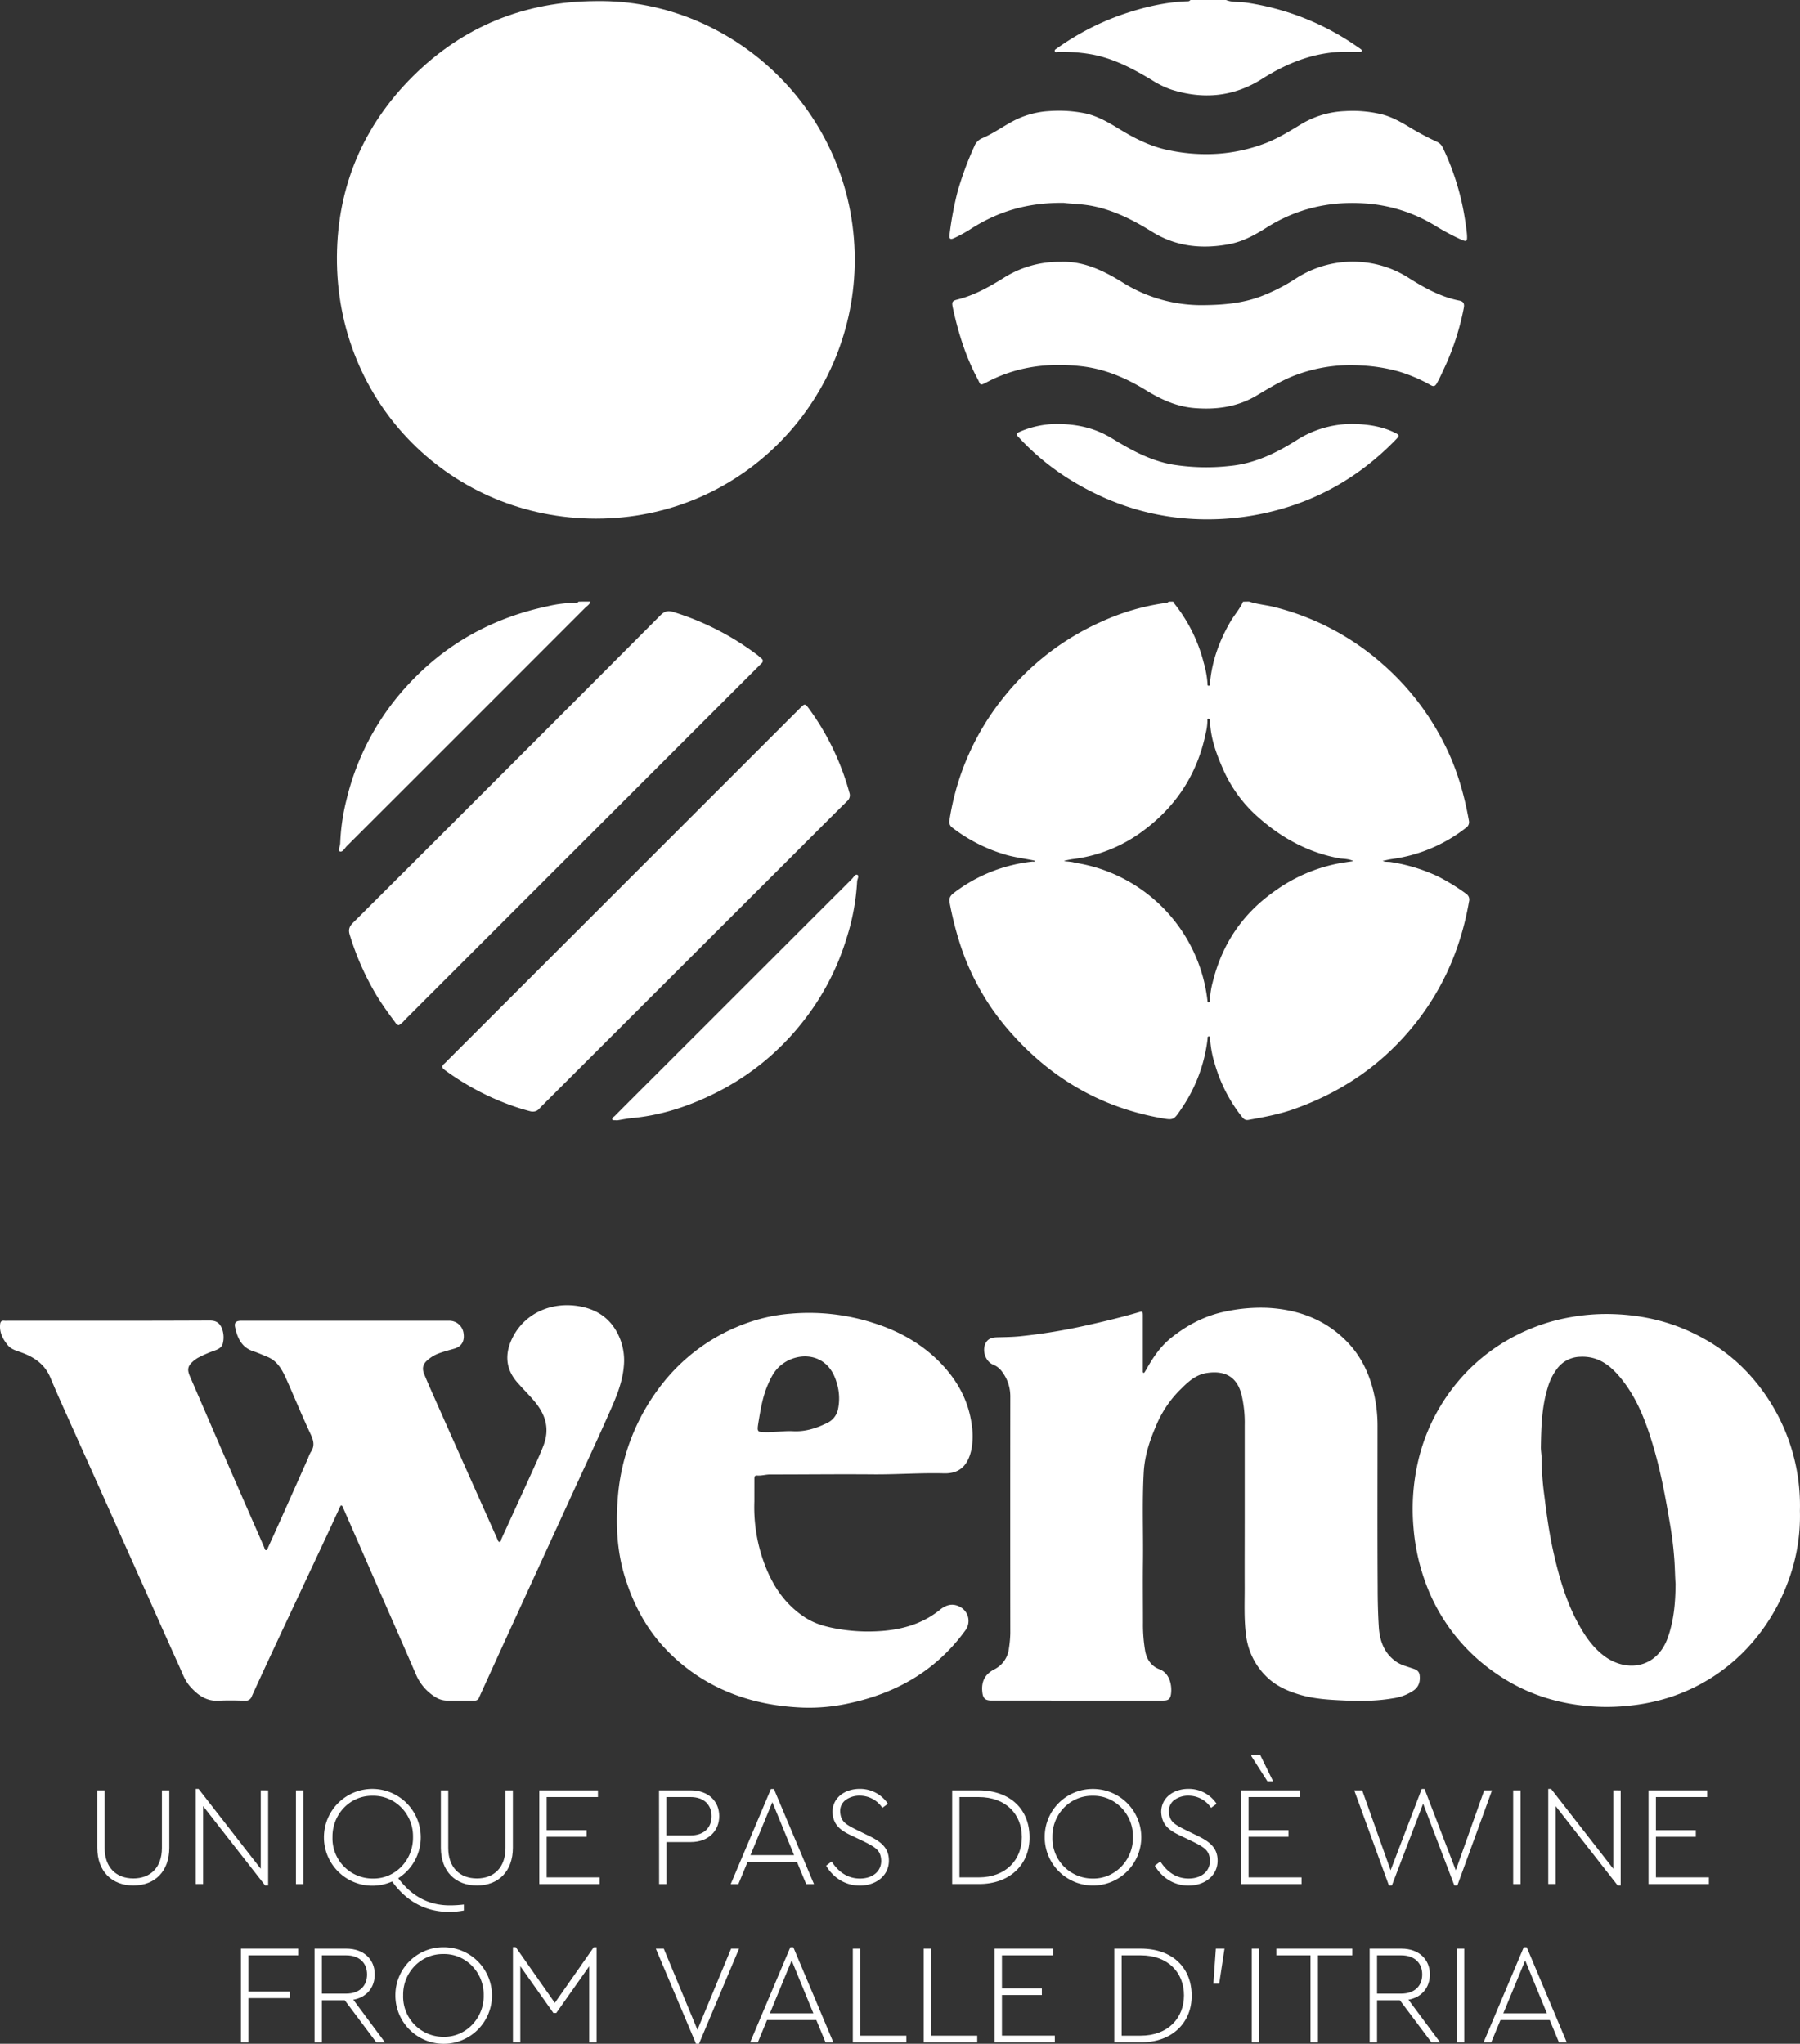
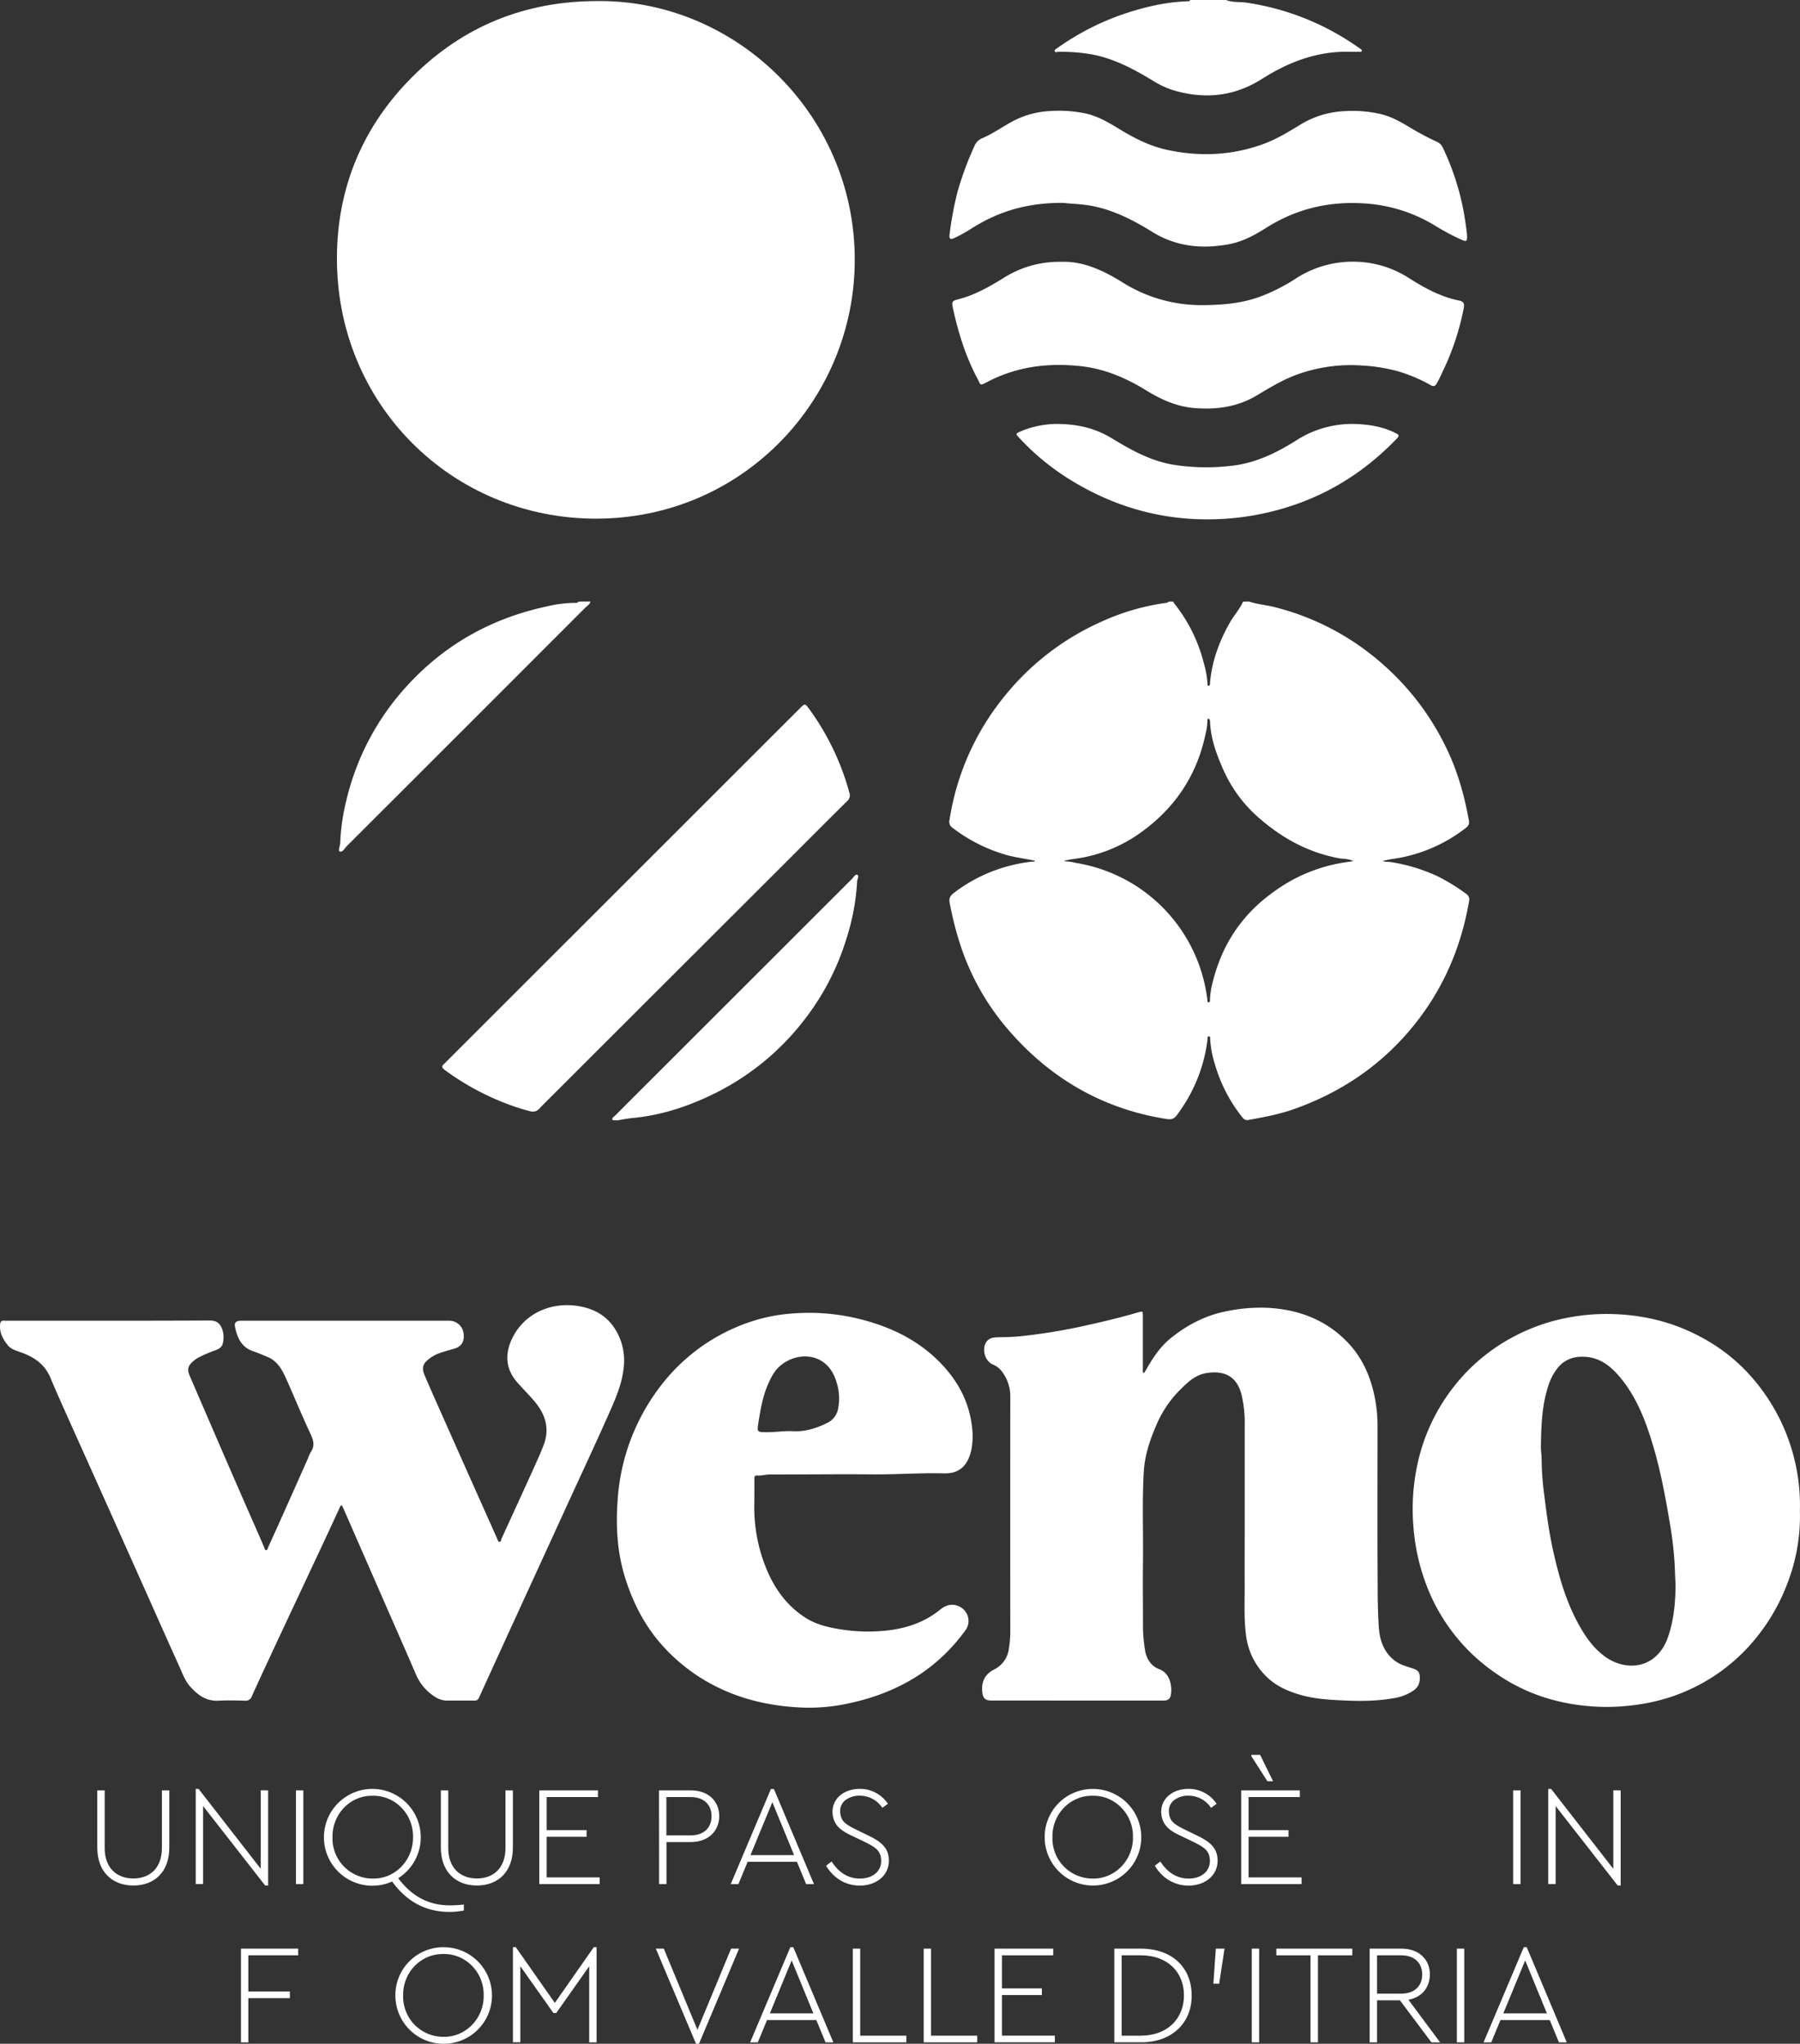
<svg xmlns="http://www.w3.org/2000/svg" id="Livello_2" data-name="Livello 2" viewBox="0 0 887.1 1007.28">
  <rect x="0" y="0" width="887.1" height="1007.28" fill="#333333" stroke="none" />
  <defs>
    <style>.cls-1{fill:#fff;}</style>
  </defs>
  <path class="cls-1" d="M355.09,1117.26h3.64v28.41c0,9.59,5.67,15,14.14,15s14.07-5.46,14.07-15v-28.41h3.64v28.27c0,11.69-7.14,18.62-17.71,18.62s-17.78-6.93-17.78-18.62Z" transform="translate(-307.14 -234.87)" />
  <path class="cls-1" d="M439.29,1117.26v46.89h-1.47L407.24,1125v38.42H403.6v-46.89H405l30.65,39.4v-38.7Z" transform="translate(-307.14 -234.87)" />
  <path class="cls-1" d="M453,1117.26h3.63v46.19H453Z" transform="translate(-307.14 -234.87)" />
  <path class="cls-1" d="M535.75,1176.47a39.54,39.54,0,0,1-7.14.7c-11.76,0-21.21-5.25-28.21-15a23.86,23.86,0,1,1,3-1.61c6.72,8.89,14.91,13.37,25.48,13.37a56.39,56.39,0,0,0,6.86-.42Zm-25.06-36.18c.21-11.27-8.75-20.58-19.88-20.37-11.13-.21-19.95,9.1-19.81,20.37a19.78,19.78,0,0,0,19.88,20.43C502,1160.93,510.83,1151.55,510.69,1140.29Z" transform="translate(-307.14 -234.87)" />
  <path class="cls-1" d="M524.41,1117.26h3.64v28.41c0,9.59,5.67,15,14.14,15s14.07-5.46,14.07-15v-28.41h3.64v28.27c0,11.69-7.14,18.62-17.71,18.62s-17.78-6.93-17.78-18.62Z" transform="translate(-307.14 -234.87)" />
  <path class="cls-1" d="M572.92,1117.26h28.91v3.29H576.56v16.31h19.67v3.28H576.56v20h26.11v3.29H572.92Z" transform="translate(-307.14 -234.87)" />
  <path class="cls-1" d="M631.93,1117.26H647.6c8.68,0,14,5.39,14,12.67s-5.32,12.8-14,12.8h-12v20.72h-3.63Zm15.53,22.19c6.65,0,10.36-3.85,10.36-9.45s-3.71-9.45-10.36-9.45h-11.9v18.9Z" transform="translate(-307.14 -234.87)" />
  <path class="cls-1" d="M699.89,1152.46H675.6l-4.55,11h-3.78l19.81-46.89h1.47l19.74,46.89h-3.85ZM677,1149.17h21.49l-10.71-26.1Z" transform="translate(-307.14 -234.87)" />
  <path class="cls-1" d="M717,1152.32c3.29,5.11,7.84,8.4,13.93,8.4s10.5-3.36,10.5-8.75c-.21-5-2.38-6.44-8.54-9.52l-5.25-2.52c-5.81-2.65-9.94-5.24-10.22-12,0-7.07,6.09-11.41,13.44-11.41a16.46,16.46,0,0,1,13.86,7.35l-2.73,2a13.36,13.36,0,0,0-11.13-6,11.58,11.58,0,0,0-6.79,2,6.75,6.75,0,0,0-2.87,5.88c.28,4.9,2.66,6.23,8.19,9l5.18,2.53c7.21,3.35,10.64,6.57,10.64,12.66,0,7.28-6.23,12.25-14.35,12.25-7,0-13-3.71-16.59-9.8Z" transform="translate(-307.14 -234.87)" />
-   <path class="cls-1" d="M776.4,1117.26h13c16,0,25.12,9.73,25.12,23,.21,13.15-9.38,23.3-25.12,23.16h-13Zm13,42.9c13.5,0,21.34-8.68,21.34-19.87s-7.77-19.74-21.34-19.74H780v39.61Z" transform="translate(-307.14 -234.87)" />
  <path class="cls-1" d="M845.62,1116.56A23.8,23.8,0,1,1,822,1140.35,23.63,23.63,0,0,1,845.62,1116.56Zm.07,3.36c-11.13-.21-20.09,9.1-19.88,20.37a19.78,19.78,0,0,0,19.88,20.43c11,.21,20-9.17,19.81-20.43C865.71,1129,856.68,1119.71,845.69,1119.92Z" transform="translate(-307.14 -234.87)" />
  <path class="cls-1" d="M879,1152.32c3.29,5.11,7.84,8.4,13.93,8.4s10.5-3.36,10.5-8.75c-.21-5-2.38-6.44-8.54-9.52l-5.25-2.52c-5.81-2.65-9.94-5.24-10.22-12,0-7.07,6.09-11.41,13.44-11.41a16.46,16.46,0,0,1,13.86,7.35l-2.73,2a13.36,13.36,0,0,0-11.13-6,11.58,11.58,0,0,0-6.79,2,6.75,6.75,0,0,0-2.87,5.88c.28,4.9,2.66,6.23,8.19,9l5.18,2.53c7.21,3.35,10.64,6.57,10.64,12.66,0,7.28-6.23,12.25-14.35,12.25-7,0-13-3.71-16.59-9.8Z" transform="translate(-307.14 -234.87)" />
  <path class="cls-1" d="M918.84,1117.26h28.91v3.29H922.48v16.31h19.67v3.28H922.48v20h26.11v3.29H918.84Zm5-16.87v-.63h4.34l6.37,13h-2.8Z" transform="translate(-307.14 -234.87)" />
-   <path class="cls-1" d="M1042.45,1117.26l-17.08,46.89h-1.47l-15.4-40.38-15.4,40.38h-1.46l-17.08-46.89h3.92l14,39.4,15.32-40.1h1.4l15.4,40.1,14-39.4Z" transform="translate(-307.14 -234.87)" />
  <path class="cls-1" d="M1052.88,1117.26h3.64v46.19h-3.64Z" transform="translate(-307.14 -234.87)" />
  <path class="cls-1" d="M1105.87,1117.26v46.89h-1.47L1073.81,1125v38.42h-3.64v-46.89h1.4l30.66,39.4v-38.7Z" transform="translate(-307.14 -234.87)" />
-   <path class="cls-1" d="M1119.59,1117.26h28.91v3.29h-25.27v16.31h19.67v3.28h-19.67v20h26.11v3.29h-29.75Z" transform="translate(-307.14 -234.87)" />
  <path class="cls-1" d="M425.89,1195.26H454.1v3.29H429.53v17.84H450v3.29H429.53v21.77h-3.64Z" transform="translate(-307.14 -234.87)" />
-   <path class="cls-1" d="M492.6,1241.45l-15.54-20.72H465.79v20.72h-3.64v-46.19h15.68c8.68,0,14,5.39,14,12.67,0,6.44-3.92,11.33-10.57,12.52l15.61,21Zm-26.81-24h11.9c6.65,0,10.36-3.85,10.36-9.45s-3.71-9.45-10.36-9.45h-11.9Z" transform="translate(-307.14 -234.87)" />
  <path class="cls-1" d="M525.63,1194.56A23.8,23.8,0,1,1,502,1218.35,23.63,23.63,0,0,1,525.63,1194.56Zm.08,3.36c-11.13-.21-20.09,9.1-19.88,20.37a19.78,19.78,0,0,0,19.88,20.43c11,.21,20-9.17,19.8-20.43C545.72,1207,536.69,1197.71,525.71,1197.92Z" transform="translate(-307.14 -234.87)" />
  <path class="cls-1" d="M601.16,1194.56v46.89h-3.64v-37.51L581.28,1227h-1.4l-16.31-23.09v37.51h-3.64v-46.89h1.4L580.58,1222l19.18-27.43Z" transform="translate(-307.14 -234.87)" />
  <path class="cls-1" d="M671.37,1195.26l-19.74,46.89h-1.47l-19.81-46.89h3.92l16.59,40,16.59-40Z" transform="translate(-307.14 -234.87)" />
  <path class="cls-1" d="M709.44,1230.46H685.16l-4.55,11h-3.78l19.81-46.89h1.47l19.73,46.89H714Zm-22.88-3.29H708l-10.7-26.1Z" transform="translate(-307.14 -234.87)" />
  <path class="cls-1" d="M727.44,1195.26h3.64v42.9h22.74v3.29H727.44Z" transform="translate(-307.14 -234.87)" />
  <path class="cls-1" d="M762.36,1195.26H766v42.9h22.75v3.29H762.36Z" transform="translate(-307.14 -234.87)" />
  <path class="cls-1" d="M797.29,1195.26H826.2v3.29H800.93v16.31H820.6v3.28H800.93v20H827v3.29H797.29Z" transform="translate(-307.14 -234.87)" />
  <path class="cls-1" d="M856.3,1195.26h13c15.95,0,25.12,9.73,25.12,23,.21,13.15-9.38,23.3-25.12,23.16h-13Zm13,42.9c13.5,0,21.34-8.68,21.34-19.87s-7.77-19.74-21.34-19.74h-9.38v39.61Z" transform="translate(-307.14 -234.87)" />
  <path class="cls-1" d="M906.35,1195.26h4.27L908,1212.55h-2.87Z" transform="translate(-307.14 -234.87)" />
  <path class="cls-1" d="M924.05,1195.26h3.64v46.19h-3.64Z" transform="translate(-307.14 -234.87)" />
  <path class="cls-1" d="M953,1198.55H936.16v-3.29h37.45v3.29H956.67v42.9H953Z" transform="translate(-307.14 -234.87)" />
  <path class="cls-1" d="M1012.6,1241.45l-15.54-20.72H985.79v20.72h-3.64v-46.19h15.68c8.68,0,14,5.39,14,12.67,0,6.44-3.92,11.33-10.57,12.52l15.61,21Zm-26.81-24h11.9c6.65,0,10.36-3.85,10.36-9.45s-3.71-9.45-10.36-9.45h-11.9Z" transform="translate(-307.14 -234.87)" />
  <path class="cls-1" d="M1025.13,1195.26h3.64v46.19h-3.64Z" transform="translate(-307.14 -234.87)" />
  <path class="cls-1" d="M1070.9,1230.46h-24.28l-4.55,11h-3.78l19.81-46.89h1.47l19.73,46.89h-3.85Zm-22.88-3.29h21.49l-10.71-26.1Z" transform="translate(-307.14 -234.87)" />
  <path class="cls-1" d="M477.57,885.79h50.87a7.09,7.09,0,0,1,7.1,5.83c.59,3.3-.13,6.74-4.68,8-2.49.7-5,1.38-7.43,2.26a17.57,17.57,0,0,0-5.43,3.21c-2.46,2-3,4.18-1.75,7.18,1.85,4.44,3.8,8.83,5.75,13.22Q532.43,949,542.88,972.4q4.7,10.53,9.39,21.06c.23.52.39,1.33,1,1.34.82,0,.77-.91,1-1.49,5.5-12.06,11.06-24.09,16.5-36.17,1.5-3.33,3-6.64,4.3-10.07,3-8,1-14.79-4.17-21.13-2.86-3.51-6.14-6.61-9.08-10.06C555.93,909,556,901.27,560,893.63c6-11.5,18.8-17.33,32.53-15,7.92,1.37,14.26,5.15,18.31,12.19a29,29,0,0,1,3.74,17.39c-.71,8.45-4.07,16-7.4,23.49-6.14,13.89-12.59,27.64-18.92,41.44q-12.79,27.92-25.59,55.83-9.74,21.24-19.41,42.49a2.22,2.22,0,0,1-2.38,1.55c-4.52,0-9.05,0-13.58,0a10.83,10.83,0,0,1-5.7-1.81,24.09,24.09,0,0,1-9.43-11c-5.93-13.76-12-27.47-18-41.2l-17.55-40.13c-.11-.26-.25-.51-.37-.77-.23-.51-.33-1.27-1-1.21-.29,0-.56.73-.76,1.16-2.22,4.79-4.42,9.61-6.66,14.39q-11.13,23.77-22.28,47.52c-4.8,10.28-9.59,20.55-14.29,30.88a3.18,3.18,0,0,1-3.45,2.22c-4.33-.13-8.68-.23-13,0-6,.32-10.16-2.75-13.89-6.9-2.64-2.94-3.88-6.61-5.46-10.09-5.47-12.07-10.84-24.19-16.24-36.29q-8.7-19.47-17.4-38.93Q352,958.93,342.15,937c-3.45-7.71-6.94-15.41-10.21-23.2-2.76-6.59-8-10.09-14.38-12.39-2.42-.87-5-1.5-6.71-3.69-2.27-2.86-3.91-5.89-3.69-9.72.09-1.55.46-2.39,2.16-2.21a14.24,14.24,0,0,0,1.73,0c33.14,0,66.29.06,99.43-.1,3.35,0,4.94,1.27,6.08,4a12.46,12.46,0,0,1,.43,7.09c-.42,2.27-2.43,3.17-4.35,3.82a62.24,62.24,0,0,0-7.41,3.2,13.93,13.93,0,0,0-3.28,2.33c-2.37,2.2-2.56,3.94-1.24,7,5.92,13.66,11.79,27.34,17.72,41q7.29,16.8,14.65,33.55c1.43,3.26,2.85,6.51,4.25,9.78.22.53.29,1.36.85,1.4.82.06.88-.89,1.14-1.46q4.11-9,8.18-18.13,5.76-12.88,11.49-25.79a16.36,16.36,0,0,1,1.28-2.89c2.08-3,1.45-5.67,0-8.79-4-8.52-7.58-17.23-11.39-25.84-2.23-5-4.43-10.13-10.08-12.4-2.32-.93-4.61-2-7-2.76-5.68-1.95-7.7-6.62-8.82-11.87-.48-2.28.53-3.14,3.12-3.14Z" transform="translate(-307.14 -234.87)" />
  <path class="cls-1" d="M920.57,984.43v-47.1A59.62,59.62,0,0,0,919,922.21c-2.19-8.55-7.88-12-16.92-10.68-6,.86-9.84,4.83-13.81,8.77A54.58,54.58,0,0,0,876.71,938c-3.07,7.17-5.45,14.49-5.89,22.42-.83,14.72-.2,29.44-.38,44.15-.12,10,0,20,0,30.05a76.66,76.66,0,0,0,1.09,14c.77,4.18,3.16,7.52,7,8.94,5.22,1.94,6.31,8.26,5.7,12.34-.35,2.31-1.33,3.08-3.71,3.09-7.32,0-14.64,0-22,0H796.07c-3.47,0-4.53-1-4.85-4.53-.44-5,1.45-8.5,5.87-10.8a13.18,13.18,0,0,0,7.29-10.43,55.6,55.6,0,0,0,.67-7.44q-.06-58.37,0-116.74a20,20,0,0,0-3.85-11.84,10.16,10.16,0,0,0-4.61-3.77c-3.85-1.52-5.61-7.11-3.6-10.77,1.32-2.38,3.6-2.66,5.95-2.72,3.65-.08,7.28-.14,10.93-.5A280.64,280.64,0,0,0,841,888.43c9.1-2,18.14-4.15,27.08-6.76,2.25-.65,2.3-.59,2.3,1.85q0,12.71,0,25.43c0,.67,0,1.34,0,2,0,.16.07.4.19.47.32.18.56-.05.7-.29.56-.9,1.09-1.81,1.61-2.73,3.06-5.28,6.59-10.29,11.35-14.1,8-6.42,16.93-11.13,27.17-13.14a82.63,82.63,0,0,1,20.61-1.72c15.35.85,28.93,6,39.61,17.36,6.52,6.94,10.45,15.36,12.58,24.61a71,71,0,0,1,1.84,16c0,26.58-.11,53.17.06,79.75,0,6.52.15,13.07.56,19.59.44,6.82,2.64,13,8.61,17.12,2.18,1.51,4.71,2.15,7.16,3,1.92.65,4,1.05,4.35,3.57.36,2.93-.25,5.55-2.77,7.44a23.71,23.71,0,0,1-10.37,4c-8.48,1.48-17.06,1.44-25.58,1-6.67-.31-13.39-.79-19.9-2.65-6.19-1.77-12-4.32-16.65-8.81a34.26,34.26,0,0,1-10.3-20.75c-1.07-8.25-.6-16.53-.66-24.79C920.52,1005.43,920.57,994.93,920.57,984.43Z" transform="translate(-307.14 -234.87)" />
  <path class="cls-1" d="M1194.19,979.34a91.66,91.66,0,0,1-6.24,36.1,96.38,96.38,0,0,1-17.15,28.85,90.35,90.35,0,0,1-41.61,27.36,97.12,97.12,0,0,1-19.14,3.87,101.4,101.4,0,0,1-18.43.34c-17-1.23-32.72-6.25-46.86-16a92.28,92.28,0,0,1-35.17-45.23,101.83,101.83,0,0,1-5.83-26.9,104.82,104.82,0,0,1,2-31.47,93.5,93.5,0,0,1,17.9-38,91.44,91.44,0,0,1,30.21-25,93.75,93.75,0,0,1,27.75-9.3,100.55,100.55,0,0,1,17.45-1.5c16.06.08,31.43,3.46,45.72,11.05a88.38,88.38,0,0,1,22.59,16.78,95.93,95.93,0,0,1,26.82,69Zm-61.28,36.07c-.24-3.1-.28-6.75-.5-10.39a173.84,173.84,0,0,0-2.07-18c-2.24-13.32-4.63-26.63-8.49-39.6-3.75-12.58-8.39-24.76-17.23-34.85-5-5.67-10.76-9.41-18.73-9a14.63,14.63,0,0,0-11.37,5.87,28.45,28.45,0,0,0-4.58,9.24c-3,9.64-3.25,19.62-3.41,29.58,0,1.78.37,3.61.36,5.44a145.16,145.16,0,0,0,1.39,18.63c1.12,9.21,2.41,18.4,4.44,27.48,2.75,12.21,6.18,24.18,12.21,35.24,3.28,6,7.09,11.64,12.66,15.87,10.77,8.19,26.12,6.59,31.6-9.22C1132.09,1033.36,1132.86,1024.71,1132.91,1015.41Z" transform="translate(-307.14 -234.87)" />
  <path class="cls-1" d="M678.91,974.89a80,80,0,0,0,3.64,26.85c4,12.51,10.37,23.34,21.78,30.57,4.89,3.1,10.4,4.46,16,5.42a87.25,87.25,0,0,0,19,1.13c11.36-.54,22-3.28,31.05-10.6,3.09-2.5,6.4-3.43,10.11-1.31a7.8,7.8,0,0,1,2.41,11.47c-14.26,19.65-33.78,30.88-57.22,35.9a91.23,91.23,0,0,1-22.87,2.14c-13.81-.55-27.16-3.17-39.85-9a89,89,0,0,1-29.11-21.3c-9.07-10-15-21.75-18.92-34.63-3.77-12.53-4.34-25.41-3.33-38.26A103,103,0,0,1,631.92,919a92.56,92.56,0,0,1,44.53-32.5,82.57,82.57,0,0,1,20.22-4.19,103.72,103.72,0,0,1,40.91,4.57c13.24,4.17,25,10.88,34.48,21.23,7.55,8.28,12.55,17.84,14,29.13a35.64,35.64,0,0,1-.17,12c-1.62,7.59-5.57,12-13.55,11.78-11.65-.3-23.27.59-34.92.5-17-.14-33.91.06-50.87.06-2.12,0-4.17.7-6.3.5-1.26-.12-1.33.79-1.33,1.72Zm6.4-34.15c4.22,0,8.41-.72,12.65-.5,6,.33,11.57-1.45,16.89-4.09a9.64,9.64,0,0,0,5.3-6.8,25.88,25.88,0,0,0-.78-13.36c-4.57-15.63-20.76-15.16-28.75-7-2.43,2.48-3.84,5.51-5.17,8.6C683,923.3,682,929.36,681,935.42,680.16,940.74,680.06,940.72,685.31,940.74Z" transform="translate(-307.14 -234.87)" />
  <path class="cls-1" d="M600.81,235.4c69.1-1.14,129.38,57,127.54,130.71-1.67,67.27-56.1,124.39-127.45,124.38-71.19,0-128.24-56.61-127.71-129.2.26-34.45,12.93-64.47,37.5-88.87C535.54,247.73,565.79,235.58,600.81,235.4Z" transform="translate(-307.14 -234.87)" />
  <path class="cls-1" d="M911.38,234.87c3.21,1.31,6.66.81,10,1.3a127.8,127.8,0,0,1,55.09,22c.3.21.63.38.91.62s1.19.67.84,1.38c-.11.24-.85.22-1.31.23-1.46,0-2.93.05-4.39,0-16-.45-30.09,4.92-43.34,13.31C915.08,282.69,900,284,884.32,279a45.3,45.3,0,0,1-9.5-4.67c-9.44-5.67-19.08-10.8-30.12-12.74a86.69,86.69,0,0,0-16-1.17c-.59,0-1.59.56-1.77-.49-.1-.57.67-.93,1.17-1.28a128,128,0,0,1,31.67-16.48c10.63-3.67,21.47-6.3,32.78-6.67a1.43,1.43,0,0,0,1.24-.62Z" transform="translate(-307.14 -234.87)" />
  <path class="cls-1" d="M830,363.92c10.84-.43,20.67,4.12,30.15,10A73.14,73.14,0,0,0,900,385.26c10-.09,19.68-.89,29-4.5a90.63,90.63,0,0,0,16.58-8.49,51.49,51.49,0,0,1,31.23-8.35,50.77,50.77,0,0,1,25,8.19c7.65,4.83,15.56,9.14,24.57,10.92,2.3.45,2.53,1.88,2.13,3.78a126.61,126.61,0,0,1-9.25,28.77c-1.3,2.74-2.48,5.54-4,8.2-.92,1.61-1.69,1.67-3.13.86a76.17,76.17,0,0,0-15.77-6.71,83.12,83.12,0,0,0-18-2.91,77.52,77.52,0,0,0-31.52,4.29c-7.18,2.51-13.63,6.47-20.11,10.33C917.22,435.37,907,436.85,896,436c-9-.7-16.66-4.25-24.1-8.81-9.77-6-20.14-10.46-31.6-11.79-16.17-1.86-31.8,0-46.44,7.64-4.12,2.15-3.23,1.72-5-1.57-5.84-10.94-9.47-22.66-12.09-34.72-.66-3-.43-3.6,2.22-4.26,8.29-2.07,15.62-6.2,22.76-10.64A50.9,50.9,0,0,1,830,363.92Z" transform="translate(-307.14 -234.87)" />
  <path class="cls-1" d="M831.46,334.87c-18.19-.22-32.61,4.34-45.87,12.83a71.43,71.43,0,0,1-8,4.42c-2.21,1.05-2.78.53-2.43-2a164.8,164.8,0,0,1,3.89-20.75,157.91,157.91,0,0,1,8.2-22.23,7.09,7.09,0,0,1,3.86-4.11c5.3-2.22,10-5.63,15-8.32a43.67,43.67,0,0,1,18.45-5.11A64.9,64.9,0,0,1,842,290.75c6.28,1.37,11.75,4.64,17.16,7.95,7.75,4.72,15.81,8.71,24.81,10.36a87.93,87.93,0,0,0,24.26,1.52,81.87,81.87,0,0,0,23-5.29c6-2.39,11.53-5.8,17-9.12A45.31,45.31,0,0,1,970,289.64a60.7,60.7,0,0,1,18,1.55c5.41,1.36,10.13,4.14,14.82,7a137.15,137.15,0,0,0,12.29,6.48,5.87,5.87,0,0,1,3.07,2.92,126.61,126.61,0,0,1,11.22,37.25c.27,2.05.63,4.09.73,6.15.14,2.88-.22,3.1-2.8,2a114.92,114.92,0,0,1-12.91-6.89,75.81,75.81,0,0,0-35.17-11c-17.38-1.07-33.27,2.71-48,12-5.76,3.65-11.72,6.91-18.62,8.17-13.3,2.43-25.91,1.14-37.61-6.11-9.15-5.67-18.61-10.57-29.33-12.72C840.2,335.34,834.6,335.34,831.46,334.87Z" transform="translate(-307.14 -234.87)" />
  <path class="cls-1" d="M827.56,443.81c11.26,0,19.79,2.35,27.7,7.18,9.27,5.65,18.74,10.89,29.65,12.84a104.1,104.1,0,0,0,28.37.69c12.11-1.15,22.7-6.28,32.76-12.62a50.71,50.71,0,0,1,30.55-8c6.2.34,12.3,1.42,18,4.24,2.26,1.13,2.38,1.41.54,3.31-15.84,16.37-34.55,28-56.52,34.27a131.54,131.54,0,0,1-30.86,5c-26.86,1.13-51.48-5.77-74.14-20a120.65,120.65,0,0,1-24.12-20c-1.86-2-1.9-2.09.58-3.21A46.76,46.76,0,0,1,827.56,443.81Z" transform="translate(-307.14 -234.87)" />
  <path class="cls-1" d="M922.7,531.34c4,1.36,8.25,1.66,12.34,2.68a127,127,0,0,1,53.78,28.39,129.1,129.1,0,0,1,30.8,40.45c5.71,11.54,9.18,23.81,11.44,36.44a3.4,3.4,0,0,1-1.6,3.68,75.6,75.6,0,0,1-36.28,15.27c-1.55.21-3.07.61-4.6.92,1.3.64,2.74.36,4.1.59a86,86,0,0,1,23,7,99.4,99.4,0,0,1,14,8.6,3.42,3.42,0,0,1,1.44,3.8c-4.2,24.31-14,46-30.24,64.69-15.41,17.75-34.42,30.06-56.48,37.8-7.12,2.49-14.56,3.85-22,5.19-1.68.31-2.48-.63-3.32-1.7a75.56,75.56,0,0,1-13.13-25.54,51.65,51.65,0,0,1-2.4-12.51c0-.56.14-1.43-.67-1.43s-.57.88-.63,1.41a76.59,76.59,0,0,1-13.05,34.5c-3.73,5.54-3.74,5.47-10.46,4.24-29.17-5.33-53.39-19.49-73-41.5A121.87,121.87,0,0,1,780,699.23a166.79,166.79,0,0,1-4.84-19.44c-.5-2.67.69-3.78,2.36-5.06a77,77,0,0,1,28.89-13.58,74,74,0,0,1,9.69-1.65c.35,0,.91.29,1-.37a5.1,5.1,0,0,0-1-.27c-4.64-.94-9.34-1.51-13.91-2.9a79.48,79.48,0,0,1-25.57-13.08,3.56,3.56,0,0,1-1.51-4,126.82,126.82,0,0,1,27-60.76,128.16,128.16,0,0,1,47.93-36.89A113.48,113.48,0,0,1,881.85,532a1.8,1.8,0,0,0,1.26-.62h2.2c.26.41.49.84.78,1.22a77,77,0,0,1,14.27,28.87,47.94,47.94,0,0,1,1.88,10.37c0,.4-.1,1.07.66,1,.4,0,.52-.44.56-.81s0-.73.06-1.09c1-10.46,4.53-20.06,9.7-29.15,2-3.57,4.87-6.61,6.54-10.39Zm-20,57.76c-.7.08-.52.69-.51,1.07a27,27,0,0,1-.85,6.14c-4.19,20.39-14.94,36.57-31.74,48.7a72.08,72.08,0,0,1-34,13.3,37.91,37.91,0,0,0-3.89.82s0,.12,0,.19c1.2.12,2.42.21,3.62.38.84.13,1.65.41,2.49.54a77.66,77.66,0,0,1,64.36,67.5c.06.45,0,1.13.53,1.15.86,0,.74-.81.75-1.37a39.38,39.38,0,0,1,1.35-8.63c4.58-18.59,14.55-33.52,30.25-44.62a79.46,79.46,0,0,1,32.59-14c2.16-.37,4.32-.65,6.48-1-2.07-1.07-4.35-1.08-6.59-1.31a2.29,2.29,0,0,1-.36-.07c-16.32-3-30.1-11-42.05-22.15a67.68,67.68,0,0,1-15.63-22.74c-3.12-7.17-5.7-14.5-6-22.43C903.47,590,903.47,589.39,902.74,589.1Z" transform="translate(-307.14 -234.87)" />
  <path class="cls-1" d="M598.15,531.34c-.37,1.41-1.6,2.12-2.53,3q-58.75,58.8-117.56,117.54c-1.07,1.06-2.05,3.2-3.5,2.61-.94-.39.21-2.67.25-4.1a103,103,0,0,1,3.07-21.25,126.31,126.31,0,0,1,30.26-56.69c18.79-20.4,41.85-33.06,68.82-38.77A59.63,59.63,0,0,1,590.68,532a1.65,1.65,0,0,0,1.61-.63Z" transform="translate(-307.14 -234.87)" />
-   <path class="cls-1" d="M503.71,740.14c-1.14-.13-1.57-1.11-2.13-1.85-3.16-4.19-6.19-8.45-8.93-12.94a134.67,134.67,0,0,1-13.12-29.67c-.77-2.42-.37-4.1,1.57-6Q557,614,632.67,538.08c2.06-2.06,3.8-2.39,6.37-1.57a133.74,133.74,0,0,1,41.43,21.23c.58.44,1.07,1,1.67,1.43,1.41,1,1.13,2,0,2.93-.46.4-.87.86-1.3,1.29L506.45,737.75A9.69,9.69,0,0,1,503.71,740.14Z" transform="translate(-307.14 -234.87)" />
  <path class="cls-1" d="M568.76,782.65a108.9,108.9,0,0,1-11.2-3.54,127.79,127.79,0,0,1-31.08-16.79c-1.68-1.23-1.86-2-.31-3.27a17.56,17.56,0,0,0,1.3-1.29l173.08-173,.78-.78c2.54-2.51,2.53-2.51,4.71.45a126.54,126.54,0,0,1,19.67,41,3.84,3.84,0,0,1-1.21,4.41c-10.33,10.22-20.58,20.52-30.86,30.8Q633.79,720.4,573.92,780.22C572.77,781.38,571.88,783.11,568.76,782.65Z" transform="translate(-307.14 -234.87)" />
  <path class="cls-1" d="M611.3,787.06c-1-.1-2.18,0-2.32-.28-.41-1,.68-1.41,1.24-2q10.06-10.12,20.19-20.2Q678.7,716.32,727,668.05c.83-.82,1.72-2.55,2.7-2s-.11,2.15-.15,3.3a111,111,0,0,1-5.17,27.86,124.7,124.7,0,0,1-21.54,41.18,126.3,126.3,0,0,1-45.2,36.21c-12.14,5.82-24.84,9.93-38.34,11.25C616.53,786.08,613.79,786.66,611.3,787.06Z" transform="translate(-307.14 -234.87)" />
</svg>